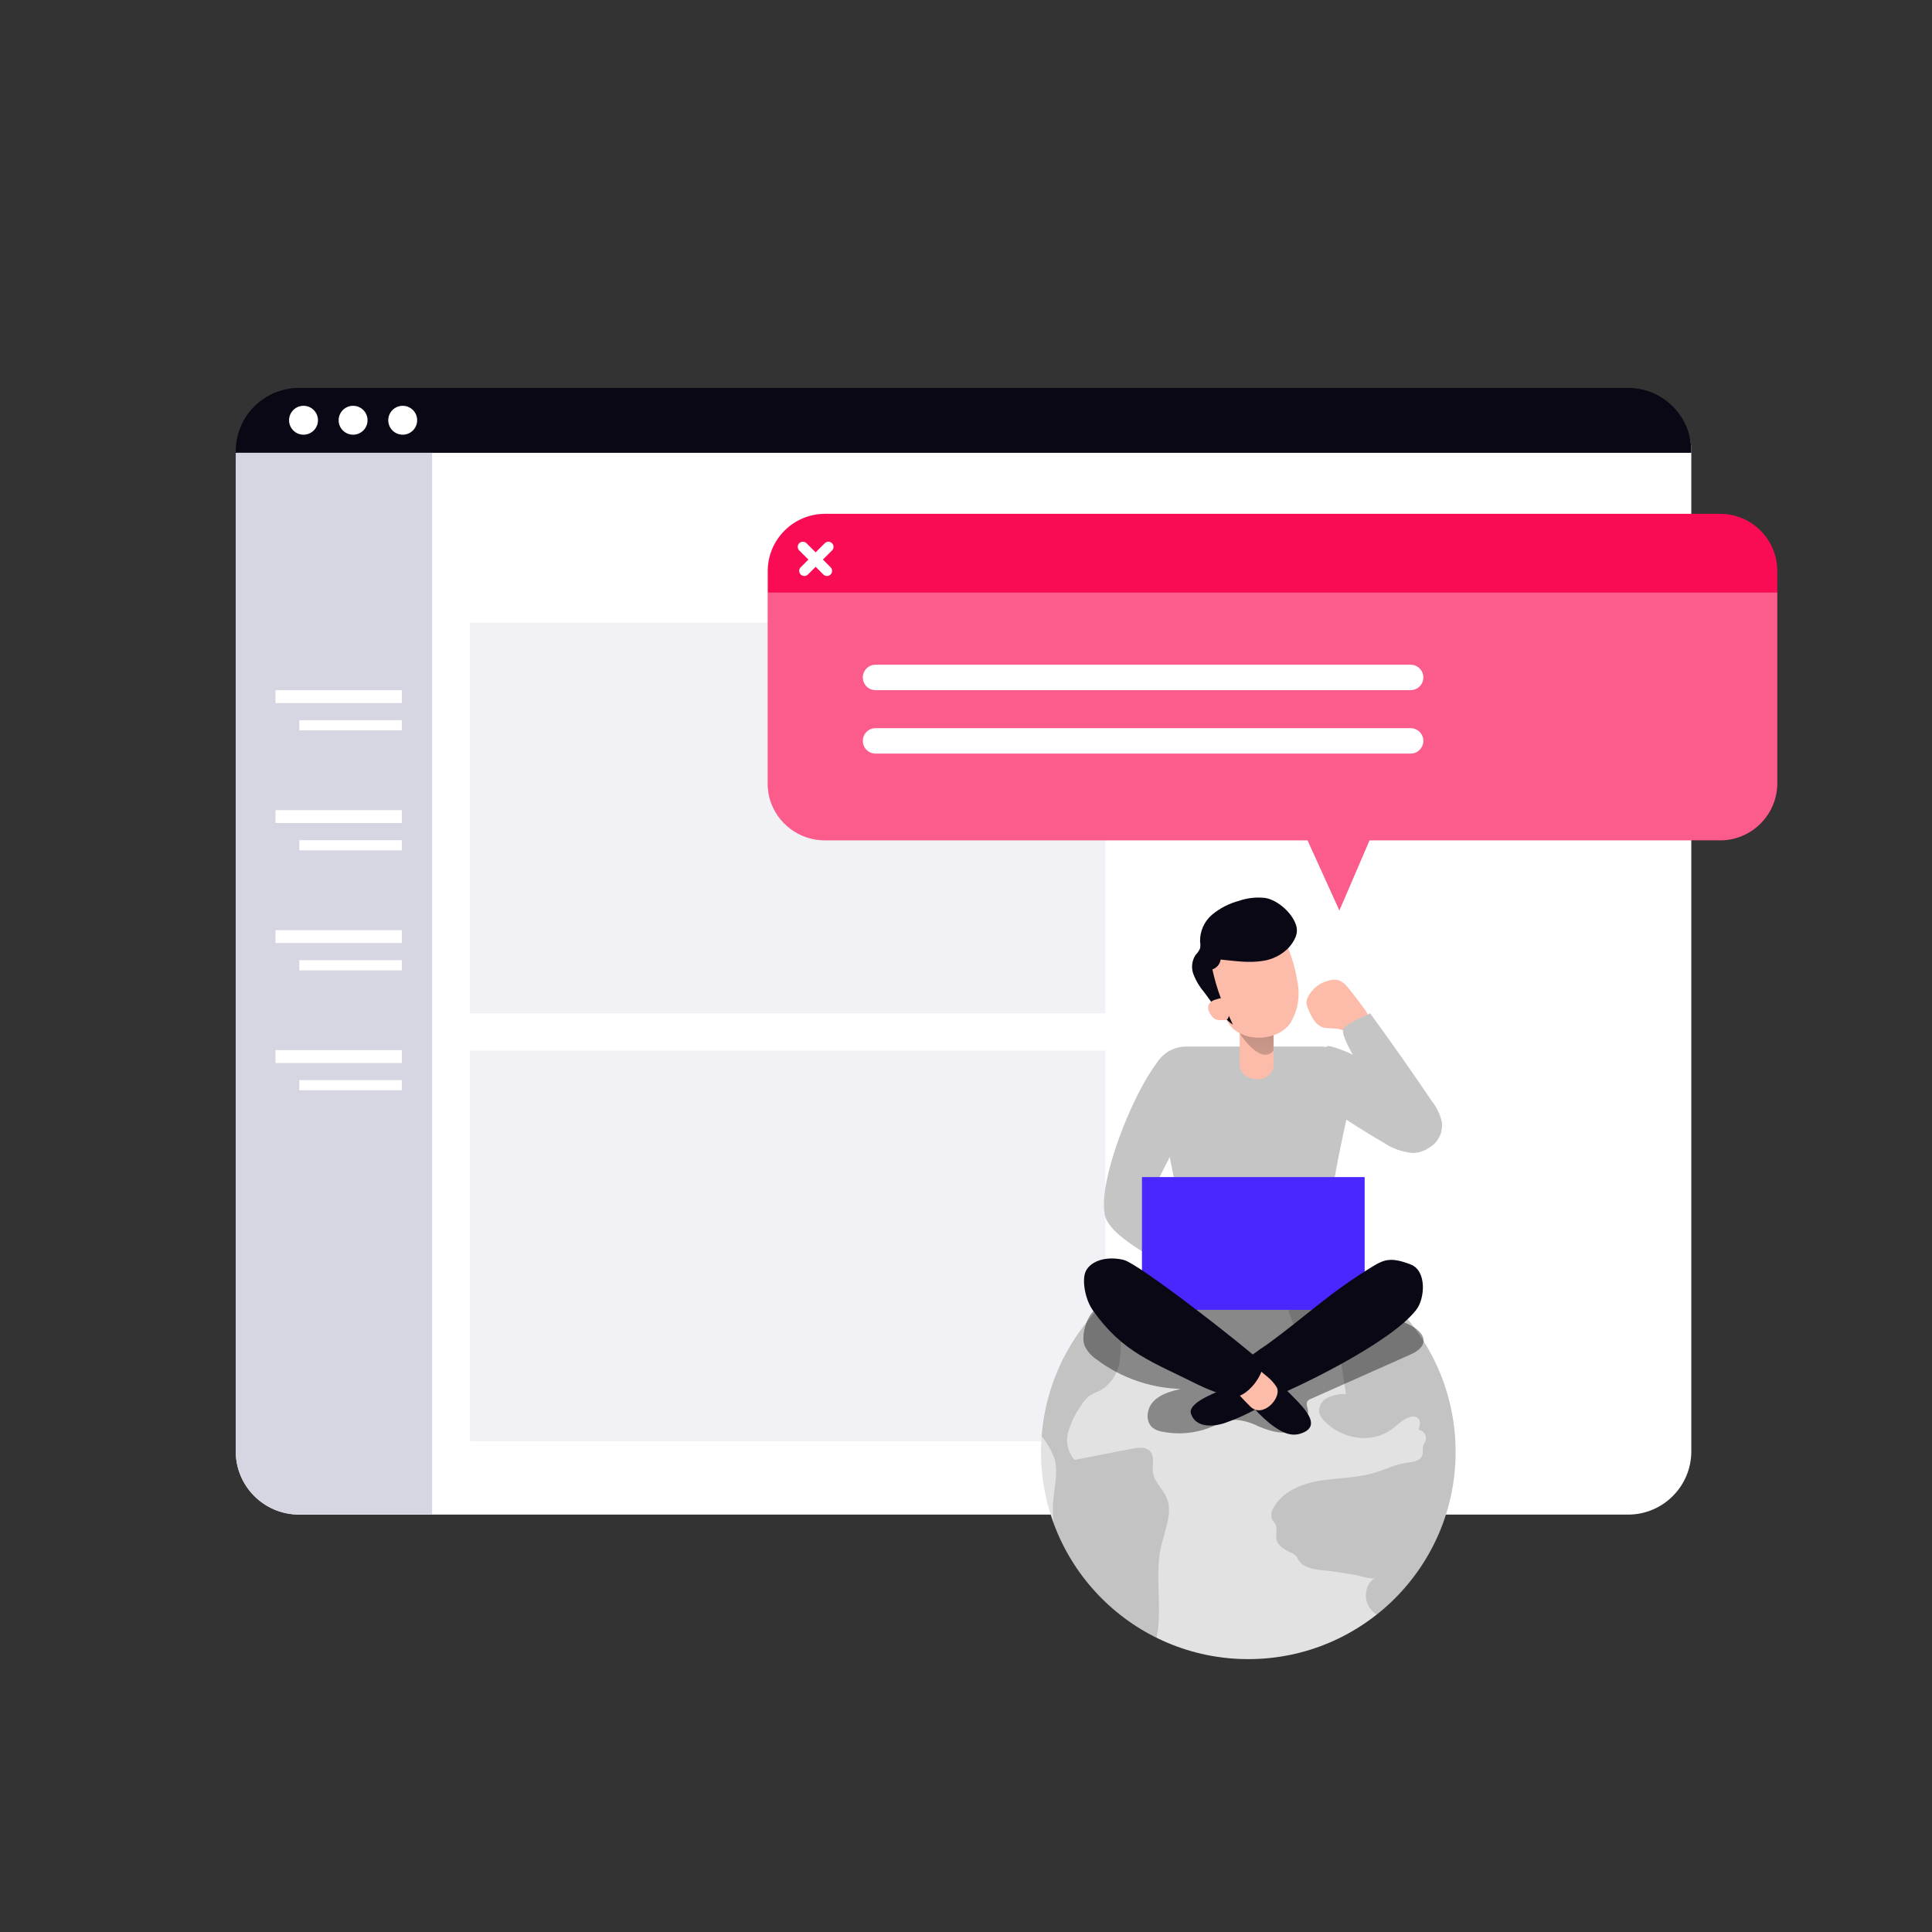
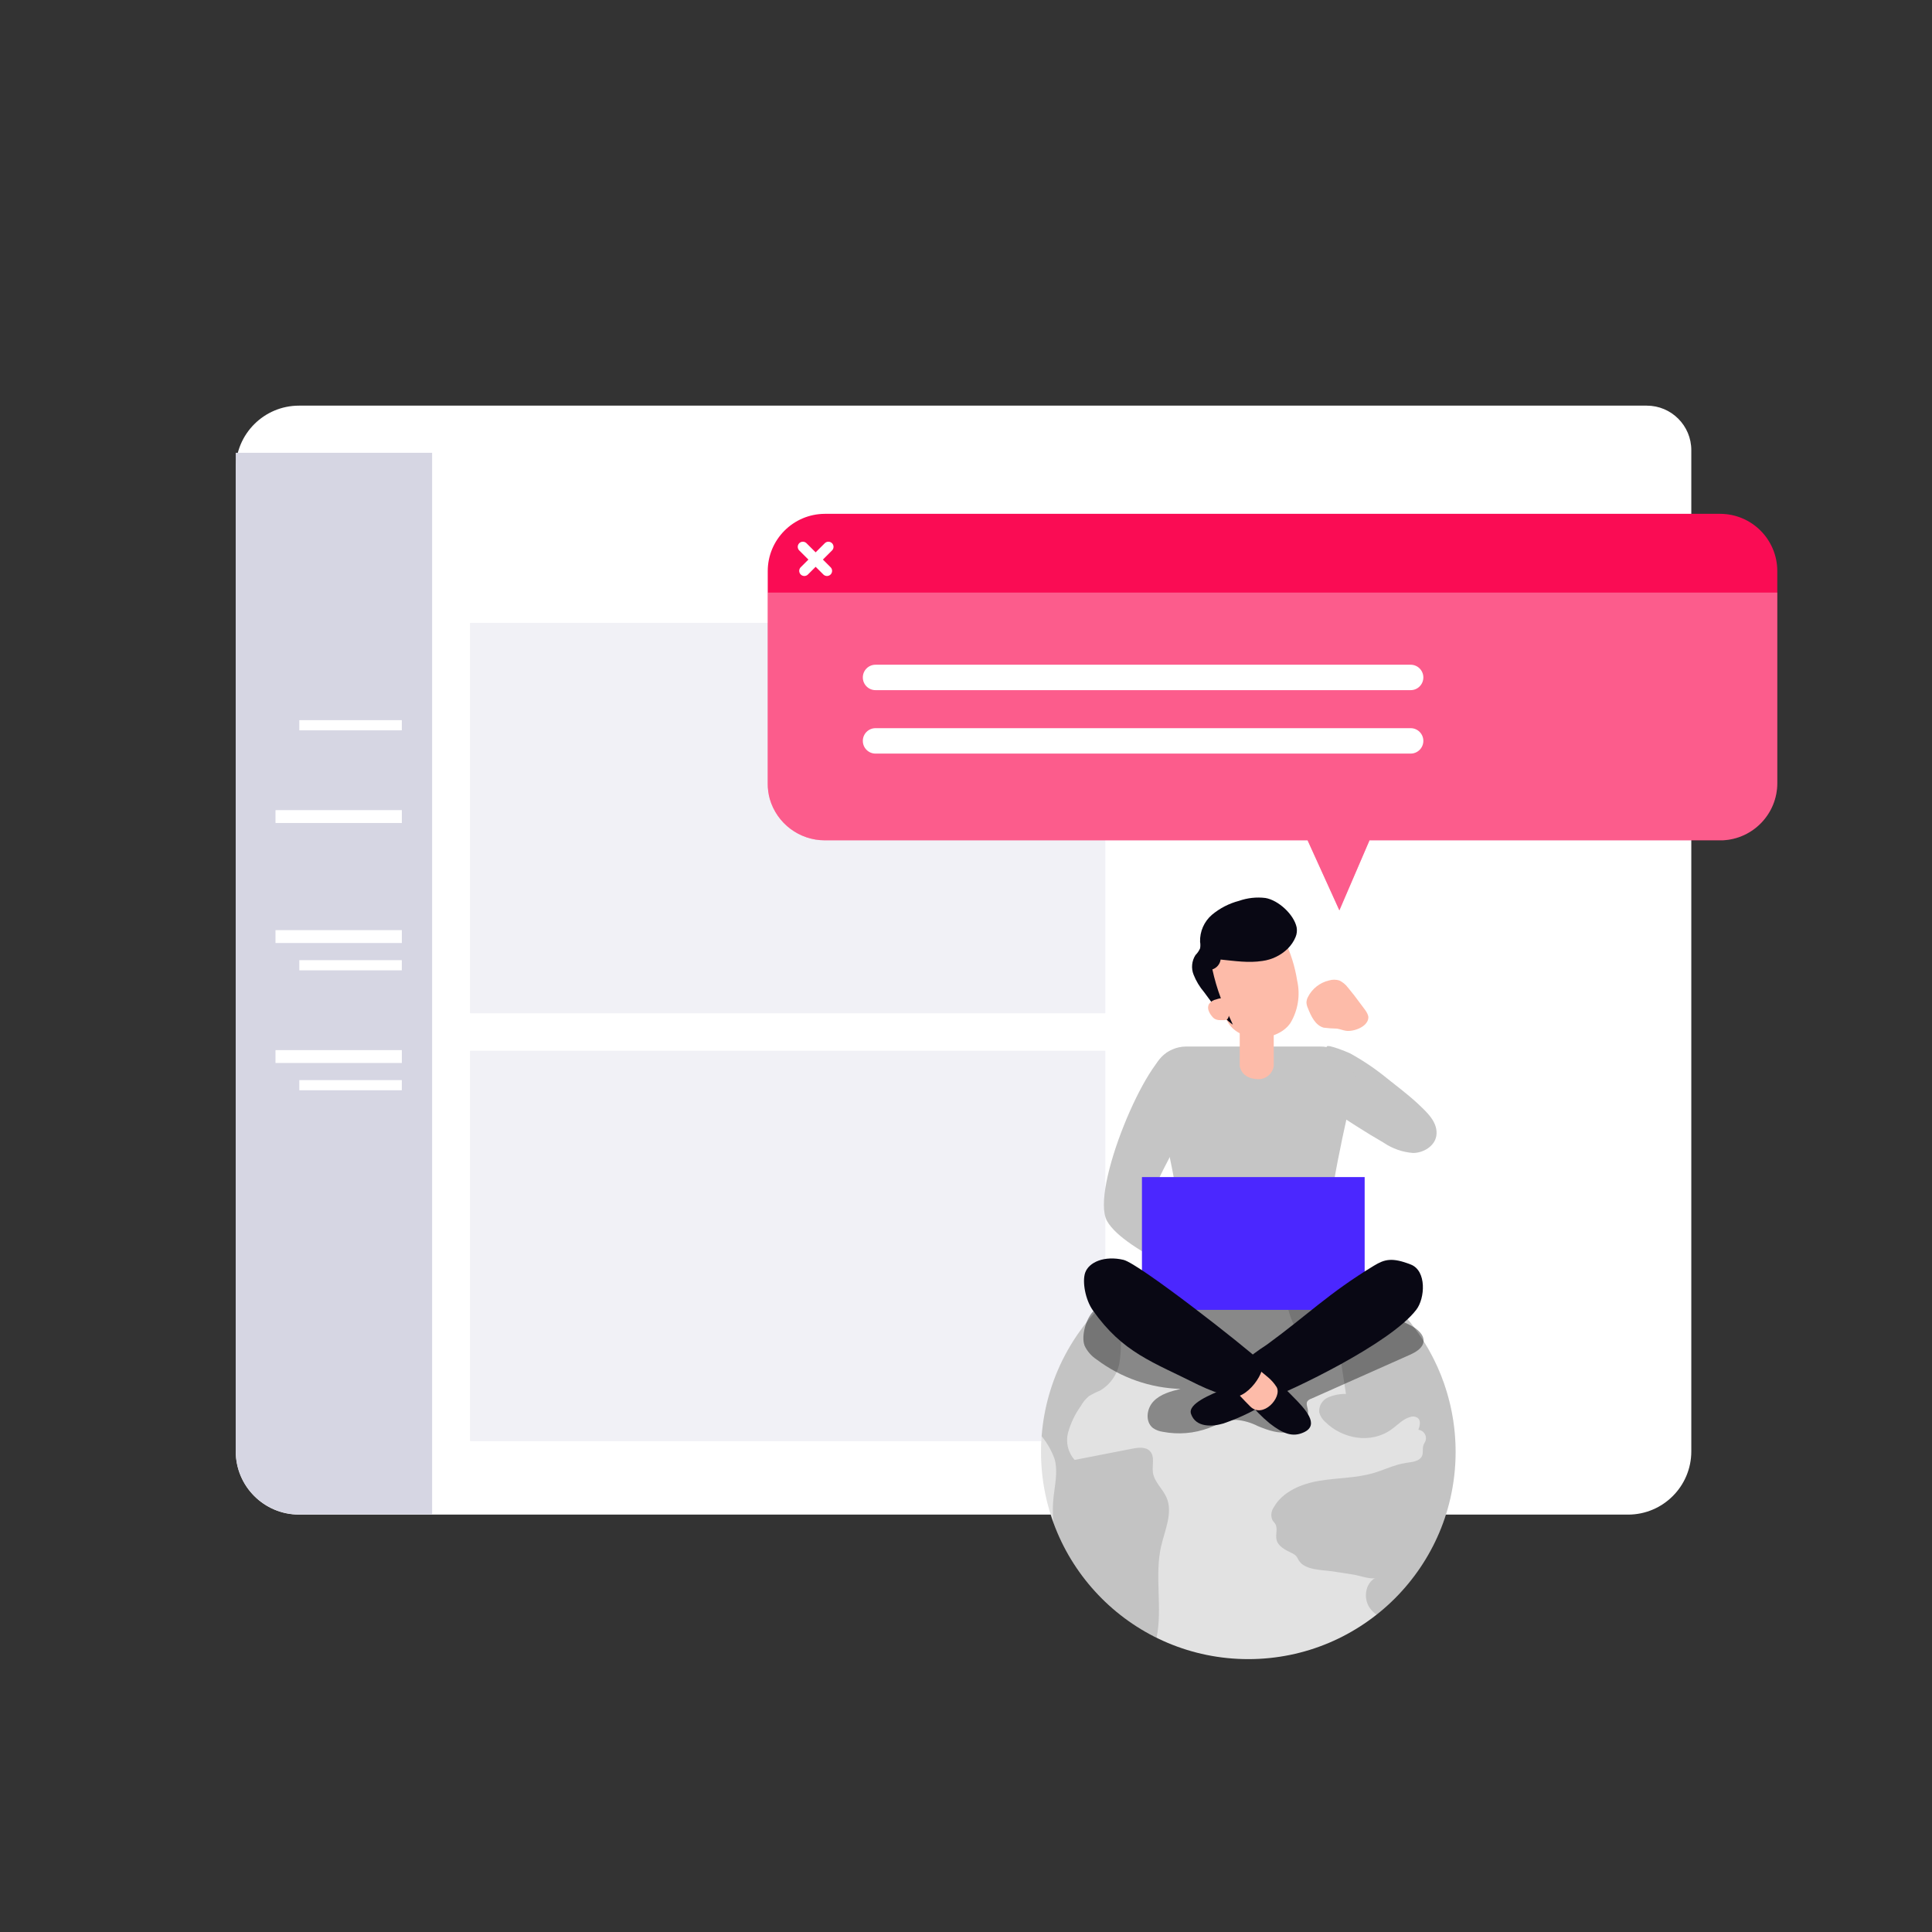
<svg xmlns="http://www.w3.org/2000/svg" width="1000" height="1000" viewBox="0 0 1000 1000" fill="none">
  <rect x="0" y="0" width="1000" height="1000" fill="#333333" stroke="none" />
  <path d="M875.419 233.02V751.2C875.419 769.3 860.759 783.96 842.659 783.96H154.78C136.68 783.96 122.02 769.3 122.02 751.2V242.72C122.02 224.62 136.68 209.96 154.78 209.96H852.359C865.099 209.96 875.419 220.28 875.419 233.02Z" fill="white" />
  <path opacity="0.33" d="M572.099 322.38H243.279V524.48H572.099V322.38Z" fill="#D6D6E3" />
  <path opacity="0.33" d="M572.099 543.86H243.279V745.96H572.099V543.86Z" fill="#D6D6E3" />
-   <path d="M875.419 233.54V234.38H122.02V233.54C122.02 215.44 136.68 200.78 154.78 200.78H842.659C860.739 200.78 875.399 215.4 875.419 233.48V233.54Z" fill="#090814" />
  <path d="M223.66 234.38V783.88H154.78C136.68 783.88 122.02 769.22 122.02 751.12V234.38H223.66Z" fill="#D6D6E3" />
  <path d="M207.98 372.761H154.92V378.021H207.98V372.761Z" fill="white" />
-   <path d="M208 357.24H142.6V363.9H208V357.24Z" fill="white" />
-   <path d="M207.98 434.88H154.92V440.14H207.98V434.88Z" fill="white" />
  <path d="M208 419.32H142.6V425.98H208V419.32Z" fill="white" />
  <path d="M207.98 496.98H154.92V502.24H207.98V496.98Z" fill="white" />
  <path d="M208 481.44H142.6V488.1H208V481.44Z" fill="white" />
  <path d="M207.98 559.061H154.92V564.321H207.98V559.061Z" fill="white" />
  <path d="M208 543.54H142.6V550.2H208V543.54Z" fill="white" />
  <path d="M157.099 225C161.23 225 164.579 221.651 164.579 217.52C164.579 213.389 161.23 210.04 157.099 210.04C152.968 210.04 149.619 213.389 149.619 217.52C149.619 221.651 152.968 225 157.099 225Z" fill="white" />
  <path d="M182.759 225C186.89 225 190.239 221.651 190.239 217.52C190.239 213.389 186.89 210.04 182.759 210.04C178.628 210.04 175.279 213.389 175.279 217.52C175.279 221.651 178.628 225 182.759 225Z" fill="white" />
  <path d="M208.439 225C212.57 225 215.919 221.651 215.919 217.52C215.919 213.389 212.57 210.04 208.439 210.04C204.308 210.04 200.959 213.389 200.959 217.52C200.959 221.651 204.308 225 208.439 225Z" fill="white" />
  <path d="M753.42 751.46C753.42 810.72 705.38 858.76 646.12 858.76C586.86 858.76 538.82 810.72 538.82 751.46C538.82 748.7 538.92 745.96 539.14 743.26C543.7 684.18 595.3 639.98 654.38 644.54C710.24 648.86 753.38 695.42 753.42 751.46Z" fill="#E2E2E2" />
  <path opacity="0.14" d="M601.02 800.201C597.46 815.701 601.82 832.241 598.64 847.701C573.86 835.441 554.74 814.101 545.26 788.141C544.74 782.841 544.88 777.481 545.66 772.221C546.38 766.521 547.44 760.601 545.82 755.081C544.28 750.821 542.02 746.861 539.16 743.381C541.58 711.621 558 682.581 583.96 664.141C584.1 664.861 584.1 665.601 583.96 666.321L579.48 686.761C580.38 692.821 580.38 698.961 579.48 705.021C578.48 711.141 574.84 716.501 569.52 719.681C567.54 720.501 565.62 721.441 563.76 722.521C561.98 724.001 560.5 725.801 559.38 727.821C556.42 731.961 554.2 736.581 552.84 741.501C551.5 746.481 552.78 751.821 556.24 755.641L586.16 749.821C589.3 749.201 593.08 748.781 595.24 751.141C597.9 753.961 596.2 758.441 596.76 762.241C597.48 767.081 601.78 770.541 603.76 775.041C607.22 782.821 603 791.761 601.02 800.241V800.201Z" fill="#020202" />
  <path opacity="0.14" d="M753.421 751.46C753.461 784.34 738.381 815.42 712.541 835.74C711.061 834.76 709.801 833.5 708.821 832.02C705.601 827.16 706.661 819.5 711.841 816.76C710.041 817.72 702.941 815.38 700.821 815.06L689.781 813.34C684.481 812.52 675.281 812.86 672.181 807.56C671.821 806.82 671.401 806.1 670.941 805.44C670.281 804.78 669.501 804.26 668.661 803.88C665.341 802.26 661.441 800.42 660.701 796.82C660.141 794.16 661.461 791.14 660.121 788.86C659.701 788.12 659.041 787.54 658.601 786.82C657.641 784.6 657.941 782.06 659.341 780.1C663.981 771.96 673.641 768.02 682.881 766.46C692.121 764.9 701.701 765.1 710.721 762.5C716.401 760.86 721.781 758.1 727.661 757.2C730.901 756.74 734.941 756.44 736.121 753.38C736.781 751.66 736.121 749.66 736.821 747.92C737.081 747.18 737.581 746.54 737.861 745.8C738.621 743.48 737.361 741 735.061 740.24C734.761 740.14 734.461 740.08 734.161 740.04C734.901 738.02 735.541 735.44 733.941 734.02C732.821 733.2 731.361 732.96 730.041 733.4C726.201 734.38 723.401 737.62 720.161 739.9C709.541 747.52 694.781 744.82 685.801 735.86C684.341 734.58 683.321 732.9 682.821 731.02C682.541 727.76 684.361 724.66 687.361 723.32C690.301 722.06 693.461 721.44 696.661 721.48L693.081 698.12C675.241 702.9 668.001 685.9 665.441 671.78C662.901 657.66 672.921 652.62 685.861 651.68C726.681 667.96 753.461 707.5 753.421 751.46Z" fill="#020202" />
  <path opacity="0.4" d="M561.301 696.36C562.681 699.36 564.901 701.92 567.681 703.72C580.221 713.14 595.381 718.44 611.061 718.9C605.981 720.14 600.621 721.56 597.021 725.36C593.421 729.16 592.641 735.98 596.841 739.2C598.321 740.18 600.001 740.84 601.761 741.08C609.761 742.64 618.02 741.98 625.66 739.14C630.28 737.42 634.821 734.86 639.761 734.92C643.721 735.24 647.561 736.34 651.101 738.16C656.401 740.34 661.961 742.3 667.481 741.18C673.001 740.06 678.101 734.76 676.861 729.24C676.561 727.94 676.021 726.58 676.641 725.4C677.181 724.68 677.941 724.16 678.801 723.92L729.581 701.32C732.801 699.86 736.481 697.82 736.821 694.32C737.161 690.82 733.601 687.82 730.321 686.12C712.821 676.98 692.421 675.82 672.681 674.86L637.66 673.14C620.72 672.32 603.62 671.5 586.72 673.48C580.86 674.18 570.501 674.24 566.021 678.62C562.121 682.34 559.541 691.58 561.341 696.38L561.301 696.36Z" fill="#020202" />
  <path d="M606.56 543.72C594.04 545.5 564.08 615.88 573 631.98C581.92 648.1 631.16 666.88 631.16 666.88L628.5 639.14C628.5 639.14 594.82 624.8 597.5 615.86C600.18 606.92 619.56 573.52 619.56 573.52L606.56 543.7V543.72Z" fill="#C5C5C5" />
  <path d="M686.7 541.8C686.7 540.04 698.36 544.96 698.88 545.26C705.58 548.96 711.92 553.24 717.84 558.08C723.14 562.32 728.7 566.46 733.76 571.16C738.36 575.52 744.56 580.88 743.44 587.94C742.56 593.24 736.8 596.76 731.38 596.78C725.96 596.36 720.72 594.54 716.22 591.48C706.76 586.04 697.82 580.18 688.64 574.2L686.68 541.82L686.7 541.8Z" fill="#C5C5C5" />
  <path d="M614.301 541.68H683.101C693.001 541.48 701.201 549.34 701.421 559.24C701.421 559.44 701.421 559.66 701.421 559.86C701.421 559.86 688.301 613.421 688.141 631.401C688.141 641.241 691.241 670.66 691.241 670.66H606.301C606.301 670.66 610.221 639.92 610.141 629.6C609.981 612.08 596.101 559.86 596.101 559.86C595.961 549.96 603.901 541.8 613.801 541.68C613.961 541.68 614.121 541.68 614.281 541.68H614.301Z" fill="#C5C5C5" />
  <path d="M697.761 511.28C696.601 509.64 695.021 508.34 693.201 507.48C691.461 506.96 689.621 506.96 687.901 507.48C683.141 508.6 679.121 511.76 676.941 516.14C676.481 517.02 676.241 518 676.221 519C676.301 520 676.561 520.96 676.981 521.86C678.621 526.02 680.801 530.7 685.121 531.92C687.421 532.2 689.721 532.38 692.021 532.42C693.541 532.66 694.961 533.24 696.481 533.5C700.301 534.2 707.981 531.58 708.261 526.78C708.401 524.42 705.361 521.26 704.101 519.42C702.021 516.58 699.981 513.88 697.761 511.24V511.28Z" fill="#FDBBA9" />
  <path d="M659.28 551.74C658.68 555.92 654.94 558.92 650.74 558.56C642.3 558.16 641.68 551.74 641.68 551.74V518.24H659.28V551.74Z" fill="#FDBBA9" />
-   <path d="M641.58 534.8C641.58 534.8 652.6 551.98 659.18 543.72V530.28L641.58 534.8Z" fill="url(#paint0_linear_2032_2)" />
  <path d="M634.281 526.26C638.681 539.94 660.581 540.32 667.941 529.48C671.881 522.88 673.101 515.02 671.401 507.52C670.241 500.14 667.981 493 664.721 486.28C662.461 482.06 660.181 478.32 655.061 477.68C649.221 477.3 643.381 478.6 638.261 481.44C628.261 486.84 623.441 498.54 626.741 509.42C627.621 512.06 628.741 514.62 630.061 517.06C631.721 520 633.141 523.08 634.301 526.24L634.281 526.26Z" fill="#FDBBA9" />
  <path d="M706.34 609.26H591.08V677.98H706.34V609.26Z" fill="#4B27FF" />
  <g opacity="0.1">
    <path d="M706.34 609.26H591.08V677.98H706.34V609.26Z" fill="#4B27FF" />
  </g>
  <path d="M641 714.641C638.6 716.541 635.9 718.041 633.04 719.101C626.86 721.761 614.64 726.541 616.48 731.841C618.94 739.001 627.54 738.481 633.26 736.781C642.18 733.721 650.66 729.541 658.5 724.341L641 714.661V714.641Z" fill="#090814" />
  <path d="M655.78 695.96C676.7 680.7 687.64 669.42 711.12 655.14C716.72 651.74 720.54 650.74 730.24 654.52C738.5 657.76 737.62 671.96 733.1 677.88C719.58 695.64 667.5 720.16 656.96 723.88C652.44 725.48 636.38 711.96 642.9 705.52C646.98 702.06 651.28 698.86 655.78 695.96Z" fill="#090814" />
  <path d="M646.121 725.38C649.361 729.56 653.081 733.36 657.161 736.72C664.241 742.22 669.161 744.02 674.921 741.34C683.261 737.46 675.581 729.26 669.101 722.76C664.161 717.6 658.621 713.04 652.621 709.16L646.121 725.38Z" fill="#090814" />
  <path d="M647.18 705.3L656.12 712.7C657.96 714.2 659.54 715.98 660.8 718C663.7 723.3 653.66 734.48 647.12 727.98C640.58 721.48 634.74 714.52 634.74 714.52L647.16 705.28L647.18 705.3Z" fill="#FDBBA9" />
  <path d="M620.58 716.96C596.26 704.72 581.34 700.32 565.7 678.3C561.72 672.68 560.12 663.4 561.66 658.82C563.58 653.2 571.8 649.8 581.52 652.1C589.64 654.06 644.28 696.86 652.82 704.92C656.48 708.4 645.28 725.78 636.1 722.78C630.76 721.3 625.56 719.36 620.58 716.94V716.96Z" fill="#090814" />
  <path d="M670.6 484.98C669.66 487.26 668.261 489.3 666.521 491.04C662.961 494.48 658.381 496.72 653.461 497.38C646.301 498.52 639.02 497.38 631.8 496.66C631.46 499.04 629.801 501.02 627.521 501.76C628.621 506.8 630.061 511.76 631.881 516.6C633.661 521.32 636.2 525.74 638.12 530.36C632.18 526.24 627.501 519.24 623.261 513.56C620.961 510.86 619.1 507.8 617.8 504.5C616.46 501.16 616.841 497.36 618.781 494.34C619.781 493.34 620.58 492.18 621.16 490.88C621.36 489.76 621.36 488.62 621.16 487.5C620.98 482.14 623.241 476.98 627.321 473.48C631.401 470.08 636.16 467.62 641.3 466.28C645.7 464.74 650.401 464.22 655.021 464.8C661.701 465.94 669.721 473.32 671.141 479.98C671.441 481.66 671.26 483.4 670.6 484.98Z" fill="#090814" />
  <path d="M629.561 517.28C628.001 517.56 626.621 518.44 625.721 519.74C625.221 520.76 625.161 521.94 625.541 523C625.921 524.06 626.481 525.06 627.221 525.92C627.581 526.44 628.041 526.9 628.581 527.28C629.481 527.78 630.481 528.04 631.501 528.02H633.881C634.281 528 634.681 527.88 635.041 527.7C635.421 527.42 635.701 527.02 635.841 526.58C636.381 524.92 636.381 523.12 635.841 521.46C635.481 519.9 634.721 518.44 633.641 517.24C632.601 516.26 630.981 516.82 629.581 517.26L629.561 517.28Z" fill="#FDBBA9" />
-   <path d="M718.36 583.66C719.9 587.3 722.24 590.56 725.2 593.16C731.08 597.54 739.4 596.341 743.78 590.461C745.88 587.641 746.78 584.1 746.28 580.62C745.4 576.8 743.68 573.221 741.26 570.141C730.86 554.741 720.16 539.52 709.16 524.48C706.24 526.16 695.88 529.94 695.18 533.26C694.48 536.58 700.7 546.54 702.24 549.94C704.9 555.68 707.54 561.401 710.2 567.081C712.86 572.761 716.66 578.021 718.34 583.641L718.36 583.66Z" fill="#C5C5C5" />
  <path d="M919.92 295.62V405.34C919.92 421.16 907.5 434.18 891.7 434.94C891.24 434.96 890.76 434.96 890.3 434.94H708.86L693.26 471.2L676.8 434.94H426.9C413.72 434.94 402.12 426.22 398.44 413.54C397.7 410.88 397.34 408.1 397.38 405.34V295.62C397.38 279.3 410.58 266.04 426.9 265.96H890.3C906.66 265.96 919.92 279.22 919.92 295.58V295.62Z" fill="#FA0C54" />
  <path opacity="0.33" d="M919.92 306.72V405.34C919.92 421.16 907.5 434.18 891.7 434.94C891.24 434.96 890.76 434.96 890.3 434.94H708.86L693.26 471.2L676.8 434.94H426.9C413.72 434.94 402.12 426.22 398.44 413.54C397.7 410.88 397.34 408.1 397.38 405.34V306.72H919.94H919.92Z" fill="white" />
  <path d="M415.561 283.04L428.041 295.48" stroke="white" stroke-width="5.3" stroke-miterlimit="10" stroke-linecap="round" />
  <path d="M428.78 283.04L416.32 295.48" stroke="white" stroke-width="5.3" stroke-miterlimit="10" stroke-linecap="round" />
  <path d="M453.18 344.06H730.14C733.78 344.06 736.72 347 736.72 350.64C736.72 354.28 733.78 357.22 730.14 357.22H453.18C449.54 357.22 446.6 354.28 446.6 350.64C446.6 347 449.54 344.06 453.18 344.06Z" fill="white" />
  <path d="M453.18 376.9H730.14C733.78 376.9 736.72 379.84 736.72 383.48C736.72 387.12 733.78 390.06 730.14 390.06H453.18C449.54 390.06 446.6 387.12 446.6 383.48C446.6 379.84 449.54 376.9 453.18 376.9Z" fill="white" />
  <defs>
    <linearGradient id="paint0_linear_2032_2" x1="654.24" y1="506.64" x2="644.26" y2="591.06" gradientUnits="userSpaceOnUse">
      <stop stop-color="#231F20" />
      <stop offset="0.08" stop-color="#231F20" stop-opacity="0.69" />
      <stop offset="0.21" stop-color="#231F20" stop-opacity="0.32" />
      <stop offset="1" stop-color="#231F20" stop-opacity="0" />
    </linearGradient>
  </defs>
</svg>